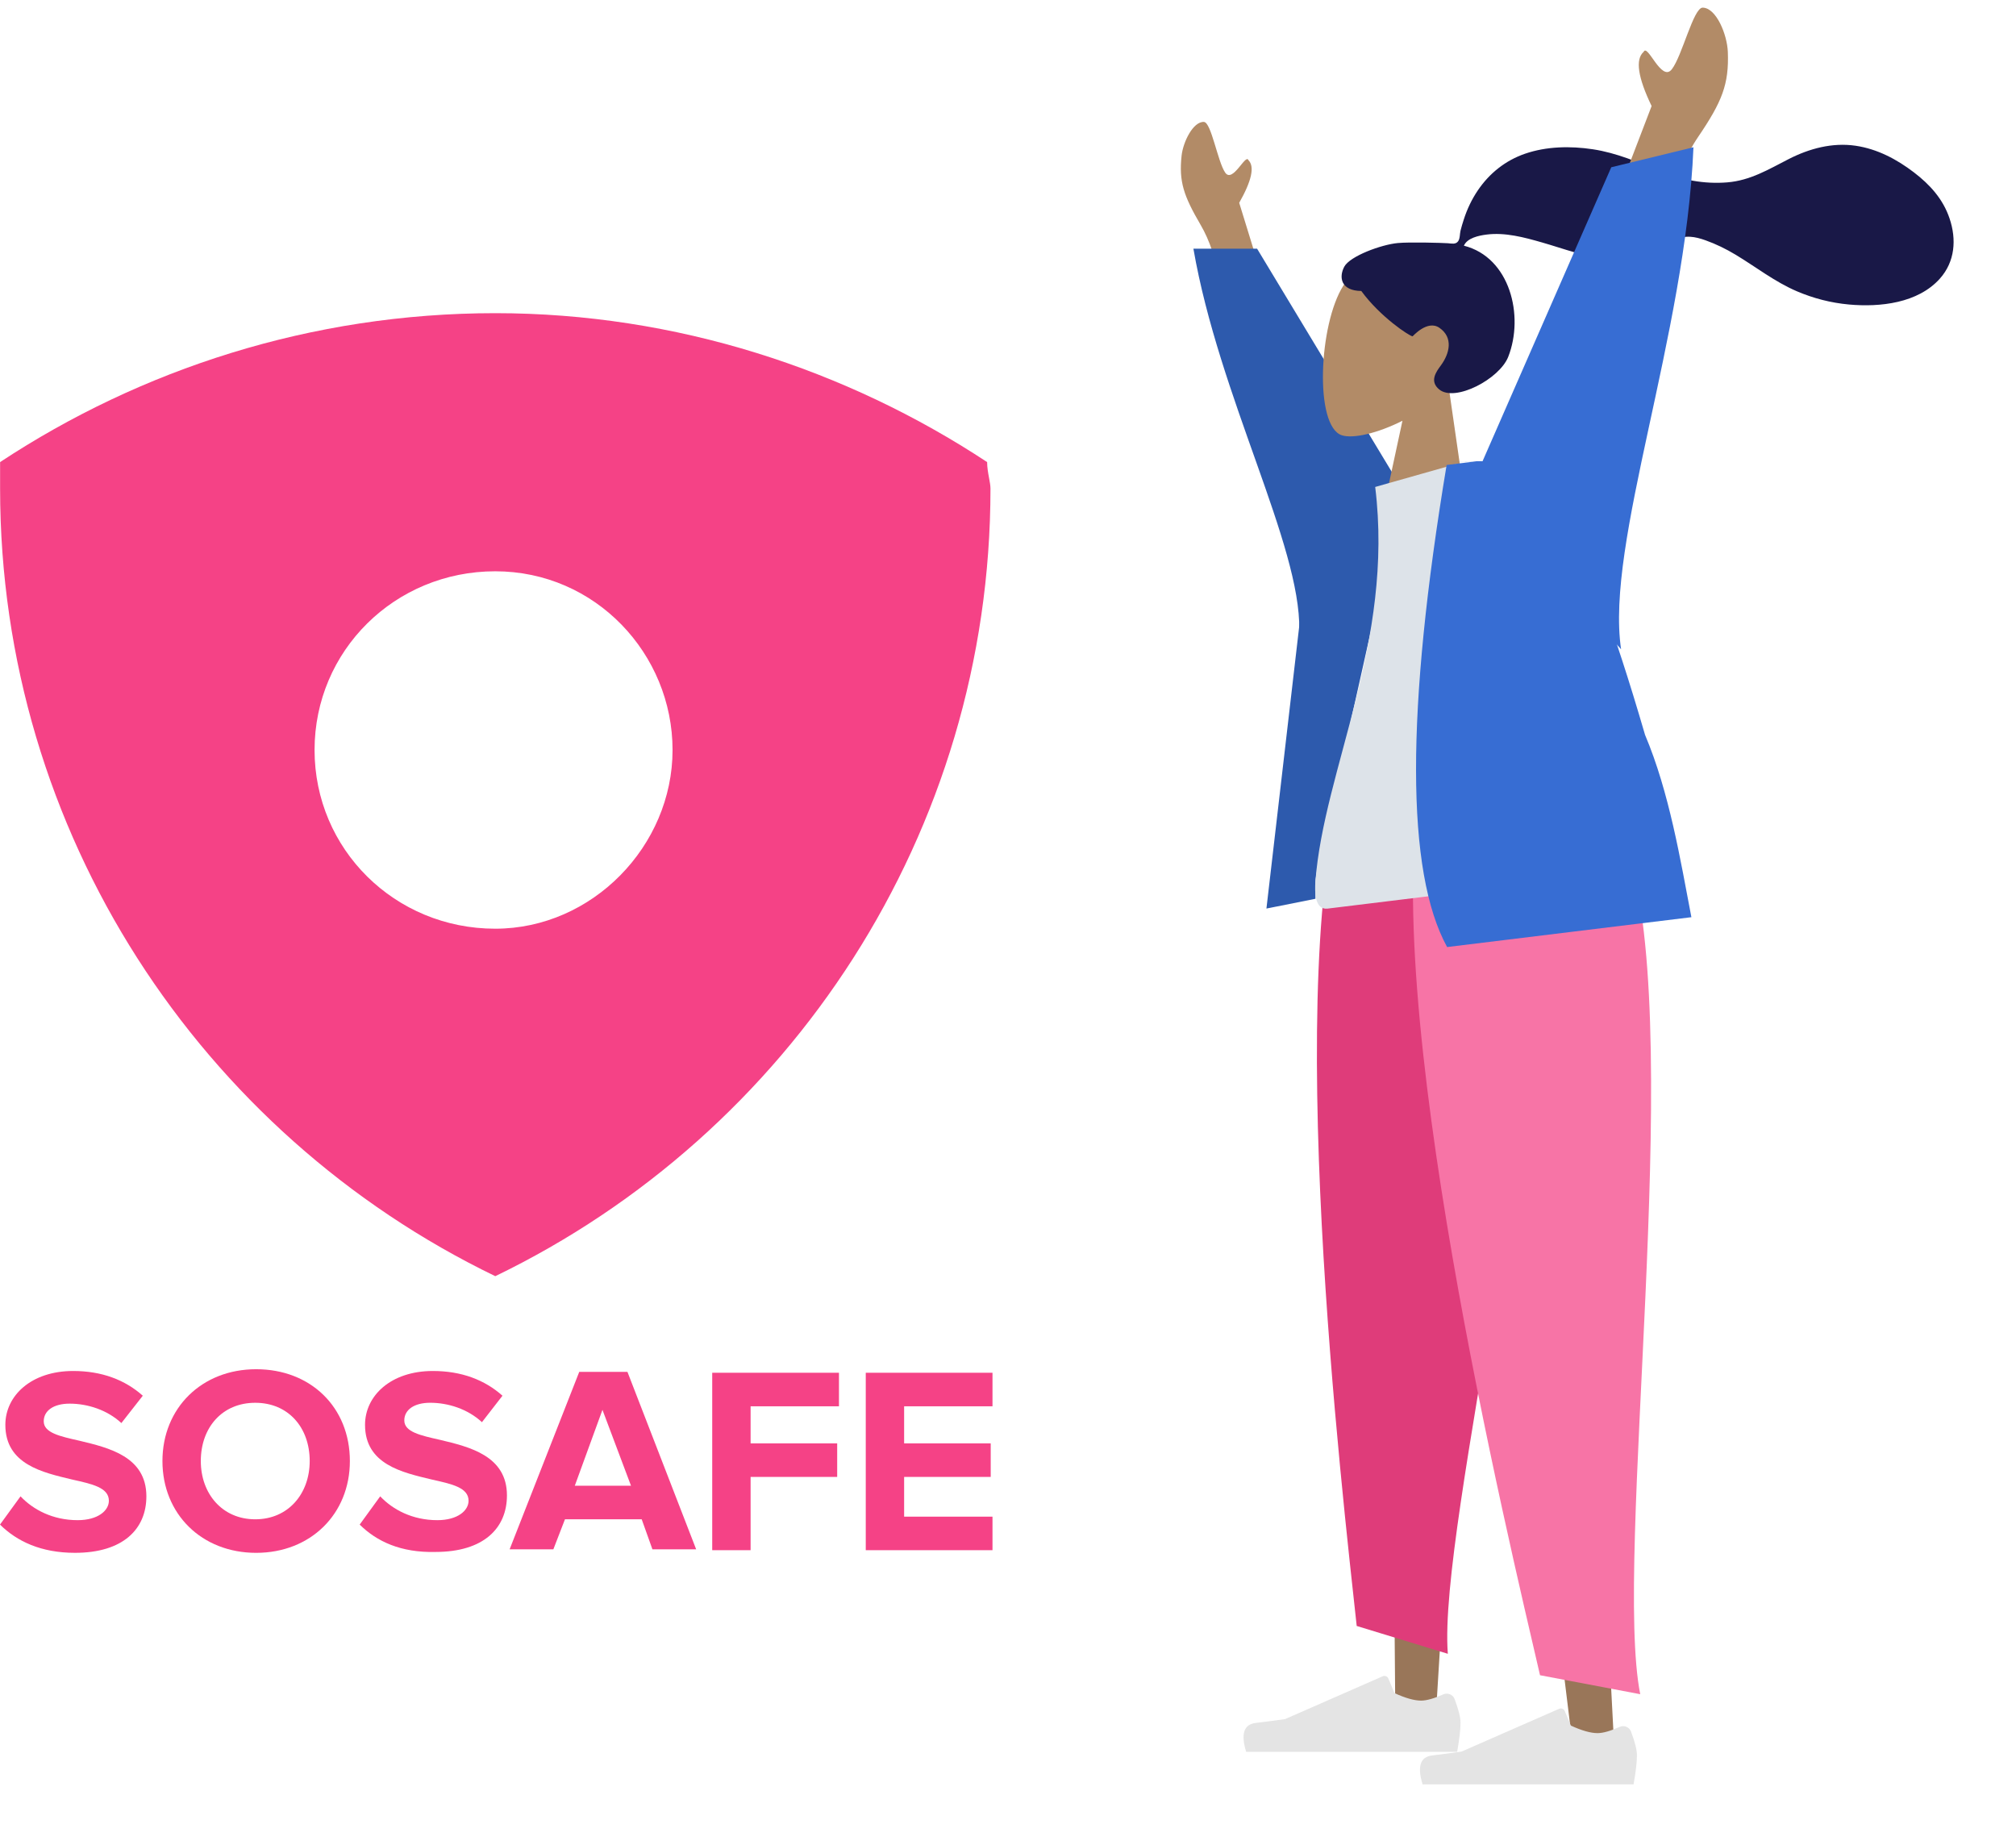
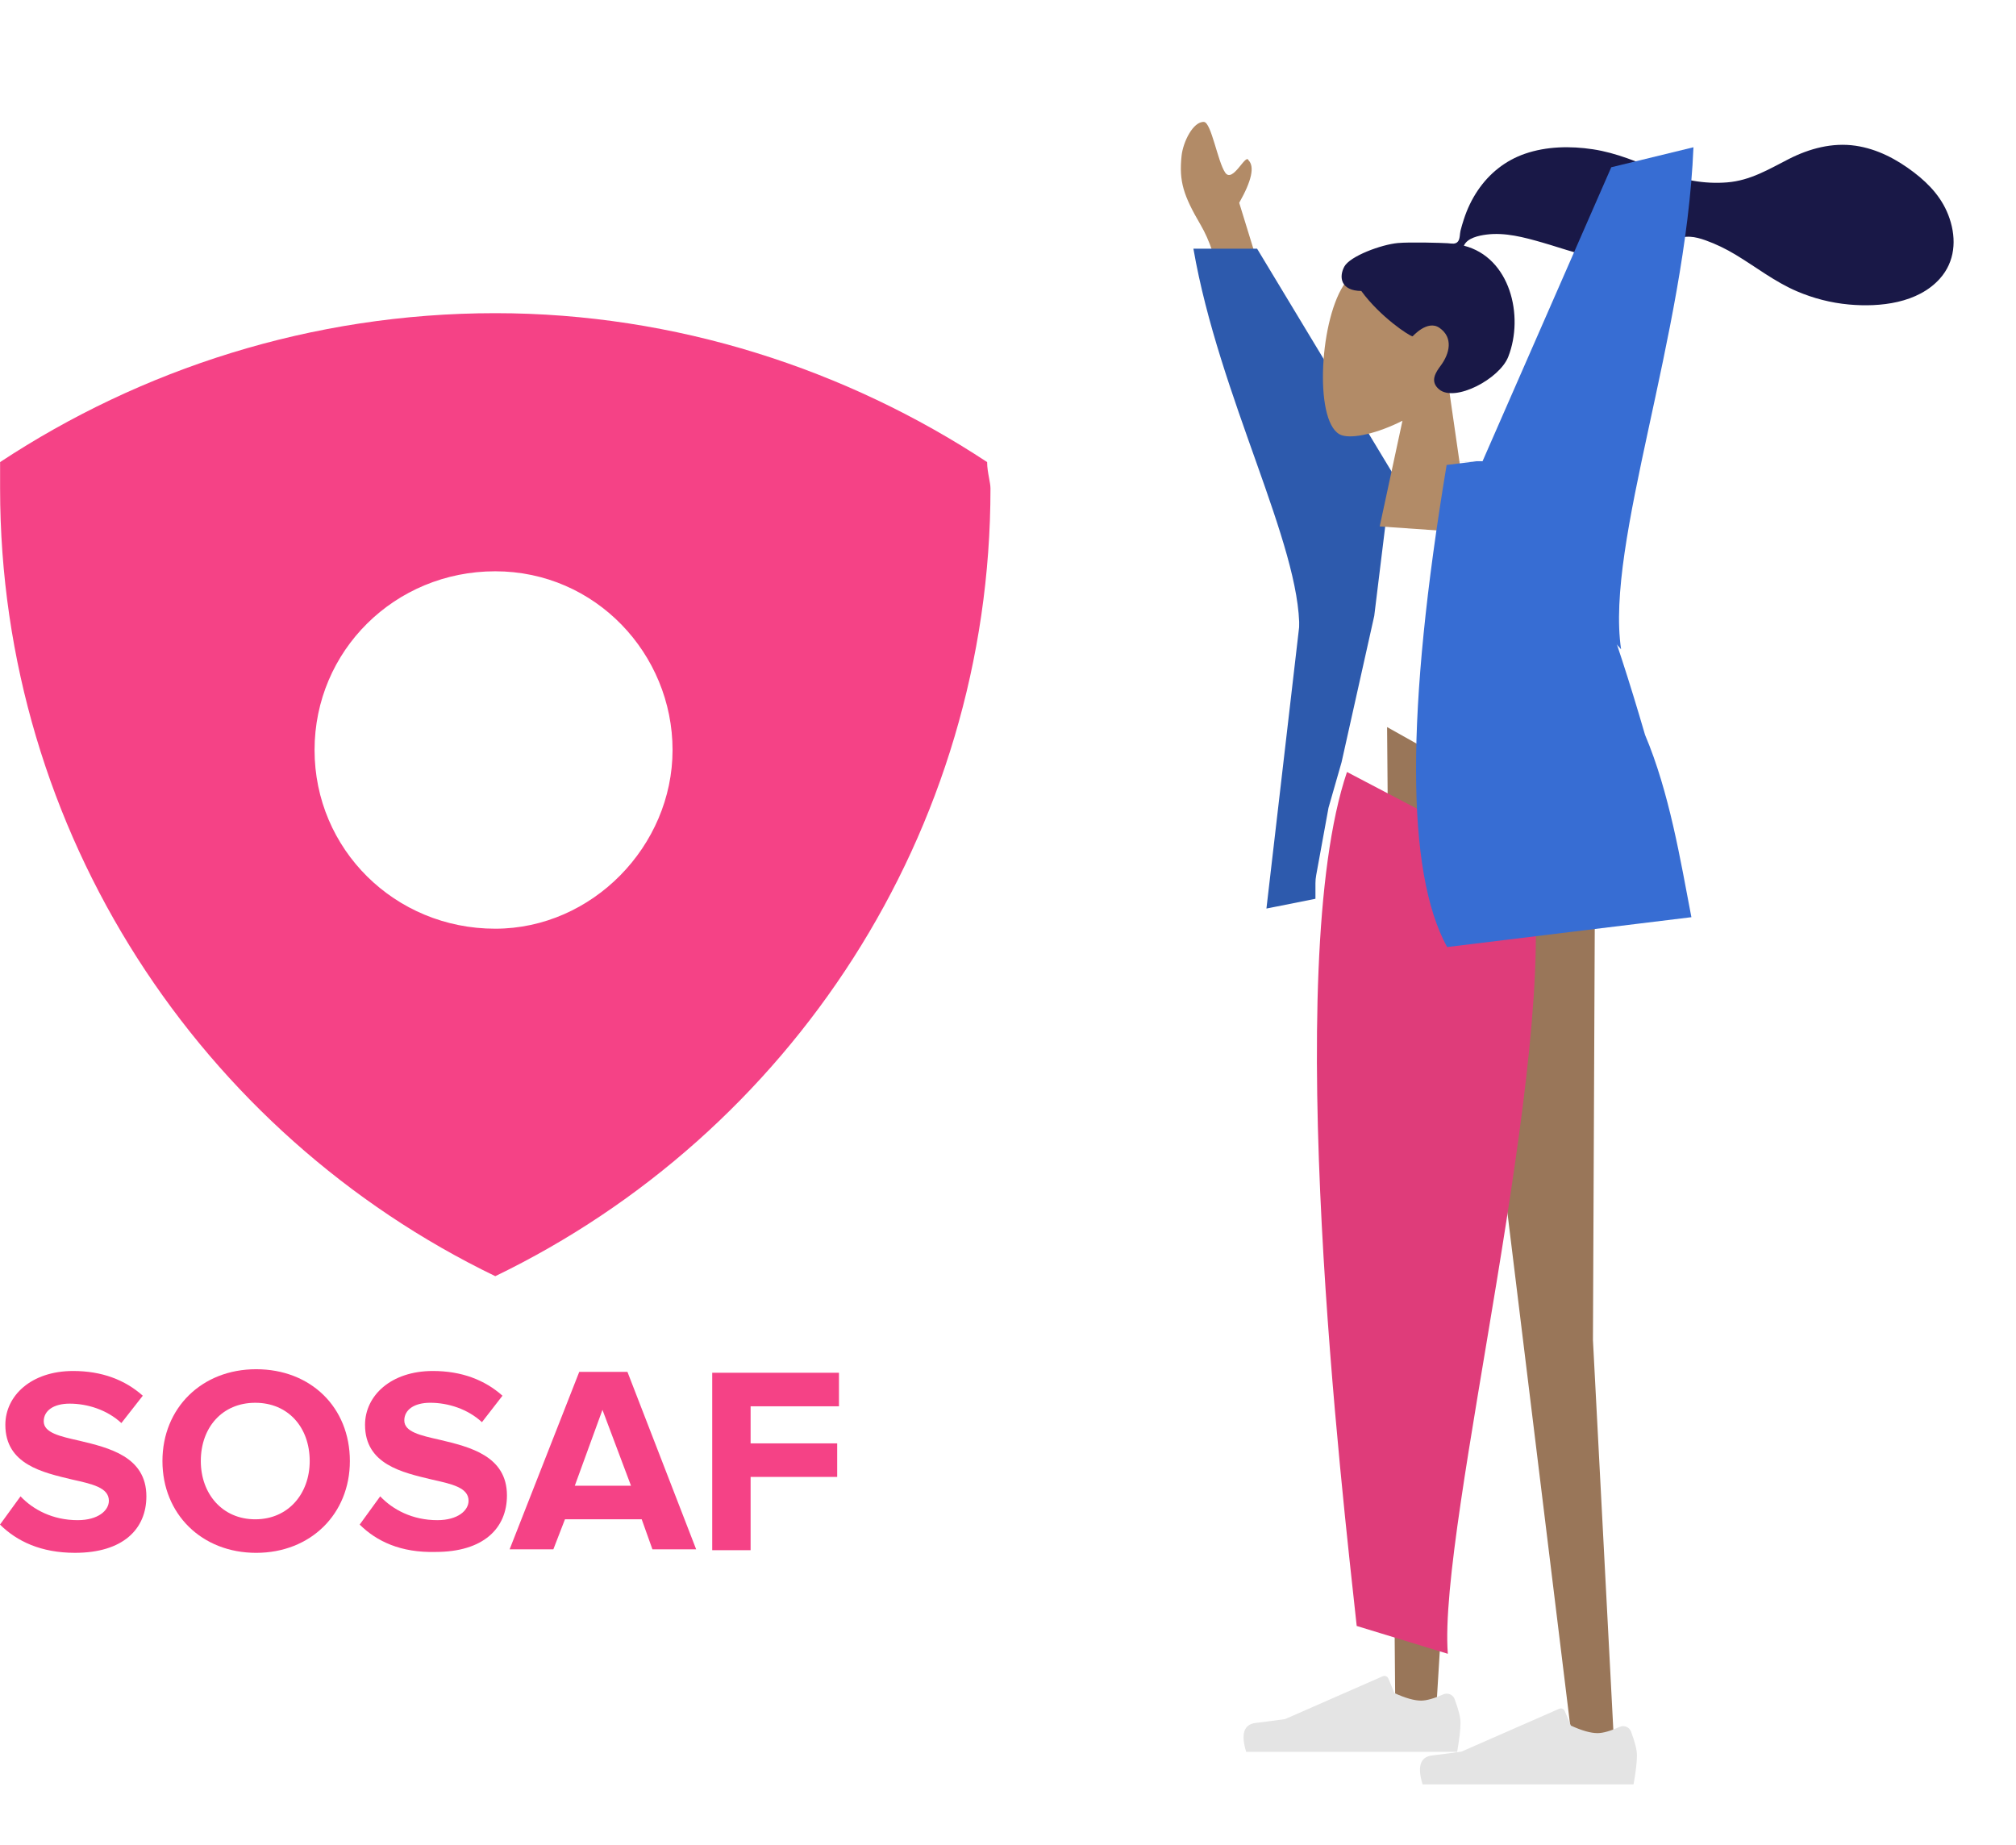
<svg xmlns="http://www.w3.org/2000/svg" width="130" height="119" viewBox="0 0 130 119" fill="none">
  <path fill-rule="evenodd" clip-rule="evenodd" d="M102.862 54.025L102.72 86.418L104.187 114.472L101.507 113.344L93.777 50.199L102.862 54.025Z" fill="#997659" />
  <path fill-rule="evenodd" clip-rule="evenodd" d="M98.039 51.706L94.229 83.877L92.51 111.917L89.975 110.495L89.445 46.886L98.039 51.706Z" fill="#997659" />
  <path fill-rule="evenodd" clip-rule="evenodd" d="M105.177 111.665C105.431 112.341 105.557 112.85 105.557 113.191C105.557 113.619 105.485 114.243 105.34 115.064C104.835 115.064 100.3 115.064 91.734 115.064C91.38 113.914 91.584 113.294 92.346 113.202C93.108 113.11 93.741 113.027 94.245 112.953L100.541 110.192C100.679 110.132 100.839 110.194 100.9 110.331C100.901 110.333 100.902 110.334 100.902 110.336L101.296 111.276C102.002 111.6 102.575 111.762 103.016 111.762C103.363 111.762 103.84 111.628 104.445 111.359L104.445 111.359C104.72 111.237 105.042 111.36 105.165 111.634C105.169 111.644 105.173 111.655 105.177 111.665Z" fill="#E4E4E4" />
  <path fill-rule="evenodd" clip-rule="evenodd" d="M93.801 109.569C94.054 110.245 94.181 110.753 94.181 111.094C94.181 111.522 94.108 112.147 93.963 112.968C93.459 112.968 88.923 112.968 80.357 112.968C80.004 111.818 80.208 111.197 80.969 111.105C81.731 111.013 82.364 110.931 82.868 110.857L89.164 108.095C89.302 108.035 89.463 108.097 89.523 108.234C89.524 108.236 89.525 108.237 89.526 108.239L89.92 109.18C90.625 109.503 91.198 109.665 91.639 109.665C91.987 109.665 92.463 109.531 93.068 109.263L93.068 109.263C93.343 109.141 93.665 109.264 93.788 109.537C93.793 109.548 93.797 109.558 93.801 109.569Z" fill="#E4E4E4" />
  <path fill-rule="evenodd" clip-rule="evenodd" d="M93.362 106.646L87.486 104.851C86.592 96.572 82.576 62.442 86.859 49.782L98.753 56.022C100.616 67.777 92.715 98.367 93.362 106.646Z" fill="#DF3C7A" />
-   <path fill-rule="evenodd" clip-rule="evenodd" d="M105.769 109.252L99.307 108.028C97.319 99.424 88.772 63.994 91.729 50.199L105.136 55.418C108.589 67.566 104.043 100.621 105.769 109.252Z" fill="#F774A6" />
  <path d="M81.665 58.588L84.379 35.227L89.671 31.12L88.617 39.717L86.51 49.152L85.668 52.088L84.873 56.441C84.841 56.614 84.825 56.789 84.825 56.964L84.825 57.959L81.665 58.588Z" fill="#2D5AAD" />
  <path fill-rule="evenodd" clip-rule="evenodd" d="M80.905 16.311L79.909 13.078C80.716 11.657 80.915 10.741 80.505 10.33C80.33 9.872 79.489 11.841 79.004 11.129C78.518 10.417 78.107 7.889 77.635 7.863C76.936 7.826 76.287 9.159 76.193 10.045C76.017 11.7 76.317 12.615 77.423 14.505C78.001 15.493 78.428 16.764 78.704 18.318L80.905 16.311Z" fill="#B28B67" />
  <path d="M81.063 16.038L90.228 31.225L83.783 40.639C83.881 35.124 78.617 25.617 76.956 16.038L81.063 16.038Z" fill="#2D5AAD" />
  <path fill-rule="evenodd" clip-rule="evenodd" d="M93.423 24.994C94.628 23.777 95.494 22.243 95.493 20.456C95.489 15.309 88.205 15.935 86.622 18.423C85.039 20.91 84.745 27.48 86.524 28.068C87.233 28.302 88.804 27.958 90.436 27.133L88.969 33.947L94.774 34.351L93.423 24.994Z" fill="#B28B67" />
  <path fill-rule="evenodd" clip-rule="evenodd" d="M90.141 15.672C90.914 15.601 92.98 15.659 93.36 15.685C93.603 15.702 93.862 15.775 94.021 15.565C94.152 15.392 94.13 15.084 94.18 14.876C94.238 14.636 94.313 14.399 94.388 14.164C94.603 13.493 94.901 12.861 95.296 12.277C96.039 11.179 97.072 10.351 98.334 9.915C99.727 9.434 101.267 9.408 102.713 9.626C104.261 9.86 105.635 10.466 107.072 11.047C108.44 11.601 109.895 11.882 111.376 11.761C112.868 11.64 114.039 10.925 115.337 10.261C116.665 9.58 118.157 9.178 119.656 9.398C121.055 9.604 122.311 10.269 123.421 11.118C124.458 11.912 125.296 12.839 125.717 14.09C126.171 15.437 126.069 16.873 125.091 17.967C123.674 19.553 121.23 19.819 119.225 19.636C118.066 19.53 116.94 19.241 115.87 18.783C114.444 18.173 113.241 17.222 111.922 16.427C111.303 16.054 110.658 15.738 109.977 15.495C109.315 15.26 108.656 15.127 108.017 15.488C107.34 15.87 106.732 16.249 105.973 16.465C105.246 16.672 104.484 16.763 103.729 16.705C102.259 16.591 100.841 16.037 99.434 15.634C98.286 15.305 97.057 14.972 95.853 15.127C95.351 15.192 94.612 15.347 94.398 15.844C97.372 16.594 98.296 20.363 97.257 23.01C96.696 24.439 93.821 25.955 92.804 25.112C92.159 24.579 92.616 23.968 92.912 23.566C93.48 22.794 93.727 21.768 92.822 21.141C92.041 20.599 91.103 21.691 91.087 21.689C90.864 21.655 89.005 20.438 87.782 18.764C86.461 18.75 86.322 17.877 86.685 17.197C87.049 16.517 89.072 15.77 90.141 15.672Z" fill="#191847" />
-   <path fill-rule="evenodd" clip-rule="evenodd" d="M104.04 56.339C95.687 57.36 89.544 58.111 85.608 58.592C84.766 58.695 84.776 57.469 84.823 56.845C85.361 49.647 89.912 41.403 88.678 31.402L93.892 29.925C99.155 36.404 101.742 44.856 104.04 56.339Z" fill="#DDE3E9" />
  <path d="M95.284 29.739C99.381 29.688 101.923 33.14 106.079 47.387C107.648 51.099 108.359 55.447 109.068 59.146L93.316 61.071C90.655 56.223 90.644 45.86 93.285 29.983L95.226 29.746C95.226 29.746 91.186 29.789 95.284 29.739Z" fill="#376DD3" />
-   <path fill-rule="evenodd" clip-rule="evenodd" d="M104.982 10.806L106.503 6.838C105.612 4.989 105.441 3.824 105.989 3.343C106.247 2.784 107.135 5.322 107.803 4.471C108.472 3.619 109.201 0.485 109.795 0.493C110.674 0.504 111.375 2.23 111.418 3.348C111.499 5.437 111.045 6.559 109.499 8.835C108.691 10.025 108.048 11.582 107.571 13.506L104.982 10.806Z" fill="#B28B67" />
  <path d="M103.901 10.786L94.968 31.188L104.535 41.871C103.511 35.017 108.697 21.698 109.201 9.496L103.901 10.786Z" fill="#376DD3" />
  <path fill-rule="evenodd" clip-rule="evenodd" d="M31.938 20.195C43.589 20.195 54.592 23.823 63.654 29.798C63.654 30.15 63.719 30.503 63.778 30.82C63.826 31.078 63.87 31.313 63.87 31.505C63.87 53.699 50.924 73.119 31.938 82.295C12.952 73.119 0.006 53.699 0.006 31.505V29.798C9.068 23.823 20.072 20.195 31.938 20.195ZM20.284 48.364C20.284 54.766 25.462 59.888 31.934 59.888C38.191 59.888 43.369 54.553 43.369 48.364C43.369 42.175 38.407 36.84 31.934 36.84C25.462 36.84 20.284 41.962 20.284 48.364Z" fill="#F54286" />
  <path d="M0 98.314L1.324 96.492C2.129 97.346 3.396 98.029 5.007 98.029C6.331 98.029 7.021 97.403 7.021 96.777C7.021 95.923 5.928 95.695 4.662 95.411C2.763 94.955 0.345 94.443 0.345 91.881C0.345 90.003 2.014 88.409 4.719 88.409C6.561 88.409 8.057 88.978 9.208 90.003L7.827 91.767C6.906 90.913 5.64 90.515 4.489 90.515C3.453 90.515 2.82 90.97 2.82 91.653C2.82 92.394 3.856 92.621 5.122 92.906C7.021 93.361 9.439 93.93 9.439 96.492C9.439 98.598 7.942 100.135 4.834 100.135C2.647 100.135 1.093 99.395 0 98.314Z" fill="#F54286" />
  <path fill-rule="evenodd" clip-rule="evenodd" d="M16.518 88.295C13.007 88.295 10.475 90.8 10.475 94.216C10.475 97.631 13.007 100.136 16.518 100.136C20.029 100.136 22.561 97.631 22.561 94.216C22.561 90.743 20.029 88.295 16.518 88.295ZM16.46 90.459C18.59 90.459 19.971 92.052 19.971 94.216C19.971 96.322 18.59 97.973 16.46 97.973C14.331 97.973 12.949 96.322 12.949 94.216C12.949 92.052 14.331 90.459 16.46 90.459Z" fill="#F54286" />
  <path d="M23.194 98.314L24.517 96.492C25.323 97.346 26.589 98.029 28.201 98.029C29.524 98.029 30.215 97.403 30.215 96.777C30.215 95.923 29.121 95.695 27.855 95.411C25.956 94.955 23.539 94.443 23.539 91.881C23.539 90.003 25.208 88.409 27.913 88.409C29.755 88.409 31.251 88.978 32.402 90.003L31.078 91.71C30.157 90.856 28.891 90.458 27.74 90.458C26.704 90.458 26.071 90.913 26.071 91.597C26.071 92.337 27.107 92.564 28.373 92.849C30.273 93.304 32.69 93.874 32.69 96.435C32.69 98.541 31.193 100.078 28.085 100.078C25.841 100.135 24.287 99.395 23.194 98.314Z" fill="#F54286" />
  <path d="M45.927 99.908V88.523H54.1V90.686H48.402V93.077H53.985V95.24H48.402V99.965H45.927V99.908Z" fill="#F54286" />
-   <path d="M55.828 99.908V88.523H64V90.686H58.302V93.077H63.885V95.24H58.302V97.802H64V99.965H55.828V99.908Z" fill="#F54286" />
  <path fill-rule="evenodd" clip-rule="evenodd" d="M41.38 97.973L42.071 99.908H44.891L40.46 88.466H37.352L32.863 99.908H35.683L36.431 97.973H41.38ZM37.065 95.809L38.849 90.914L40.69 95.809H37.065Z" fill="#F54286" />
</svg>